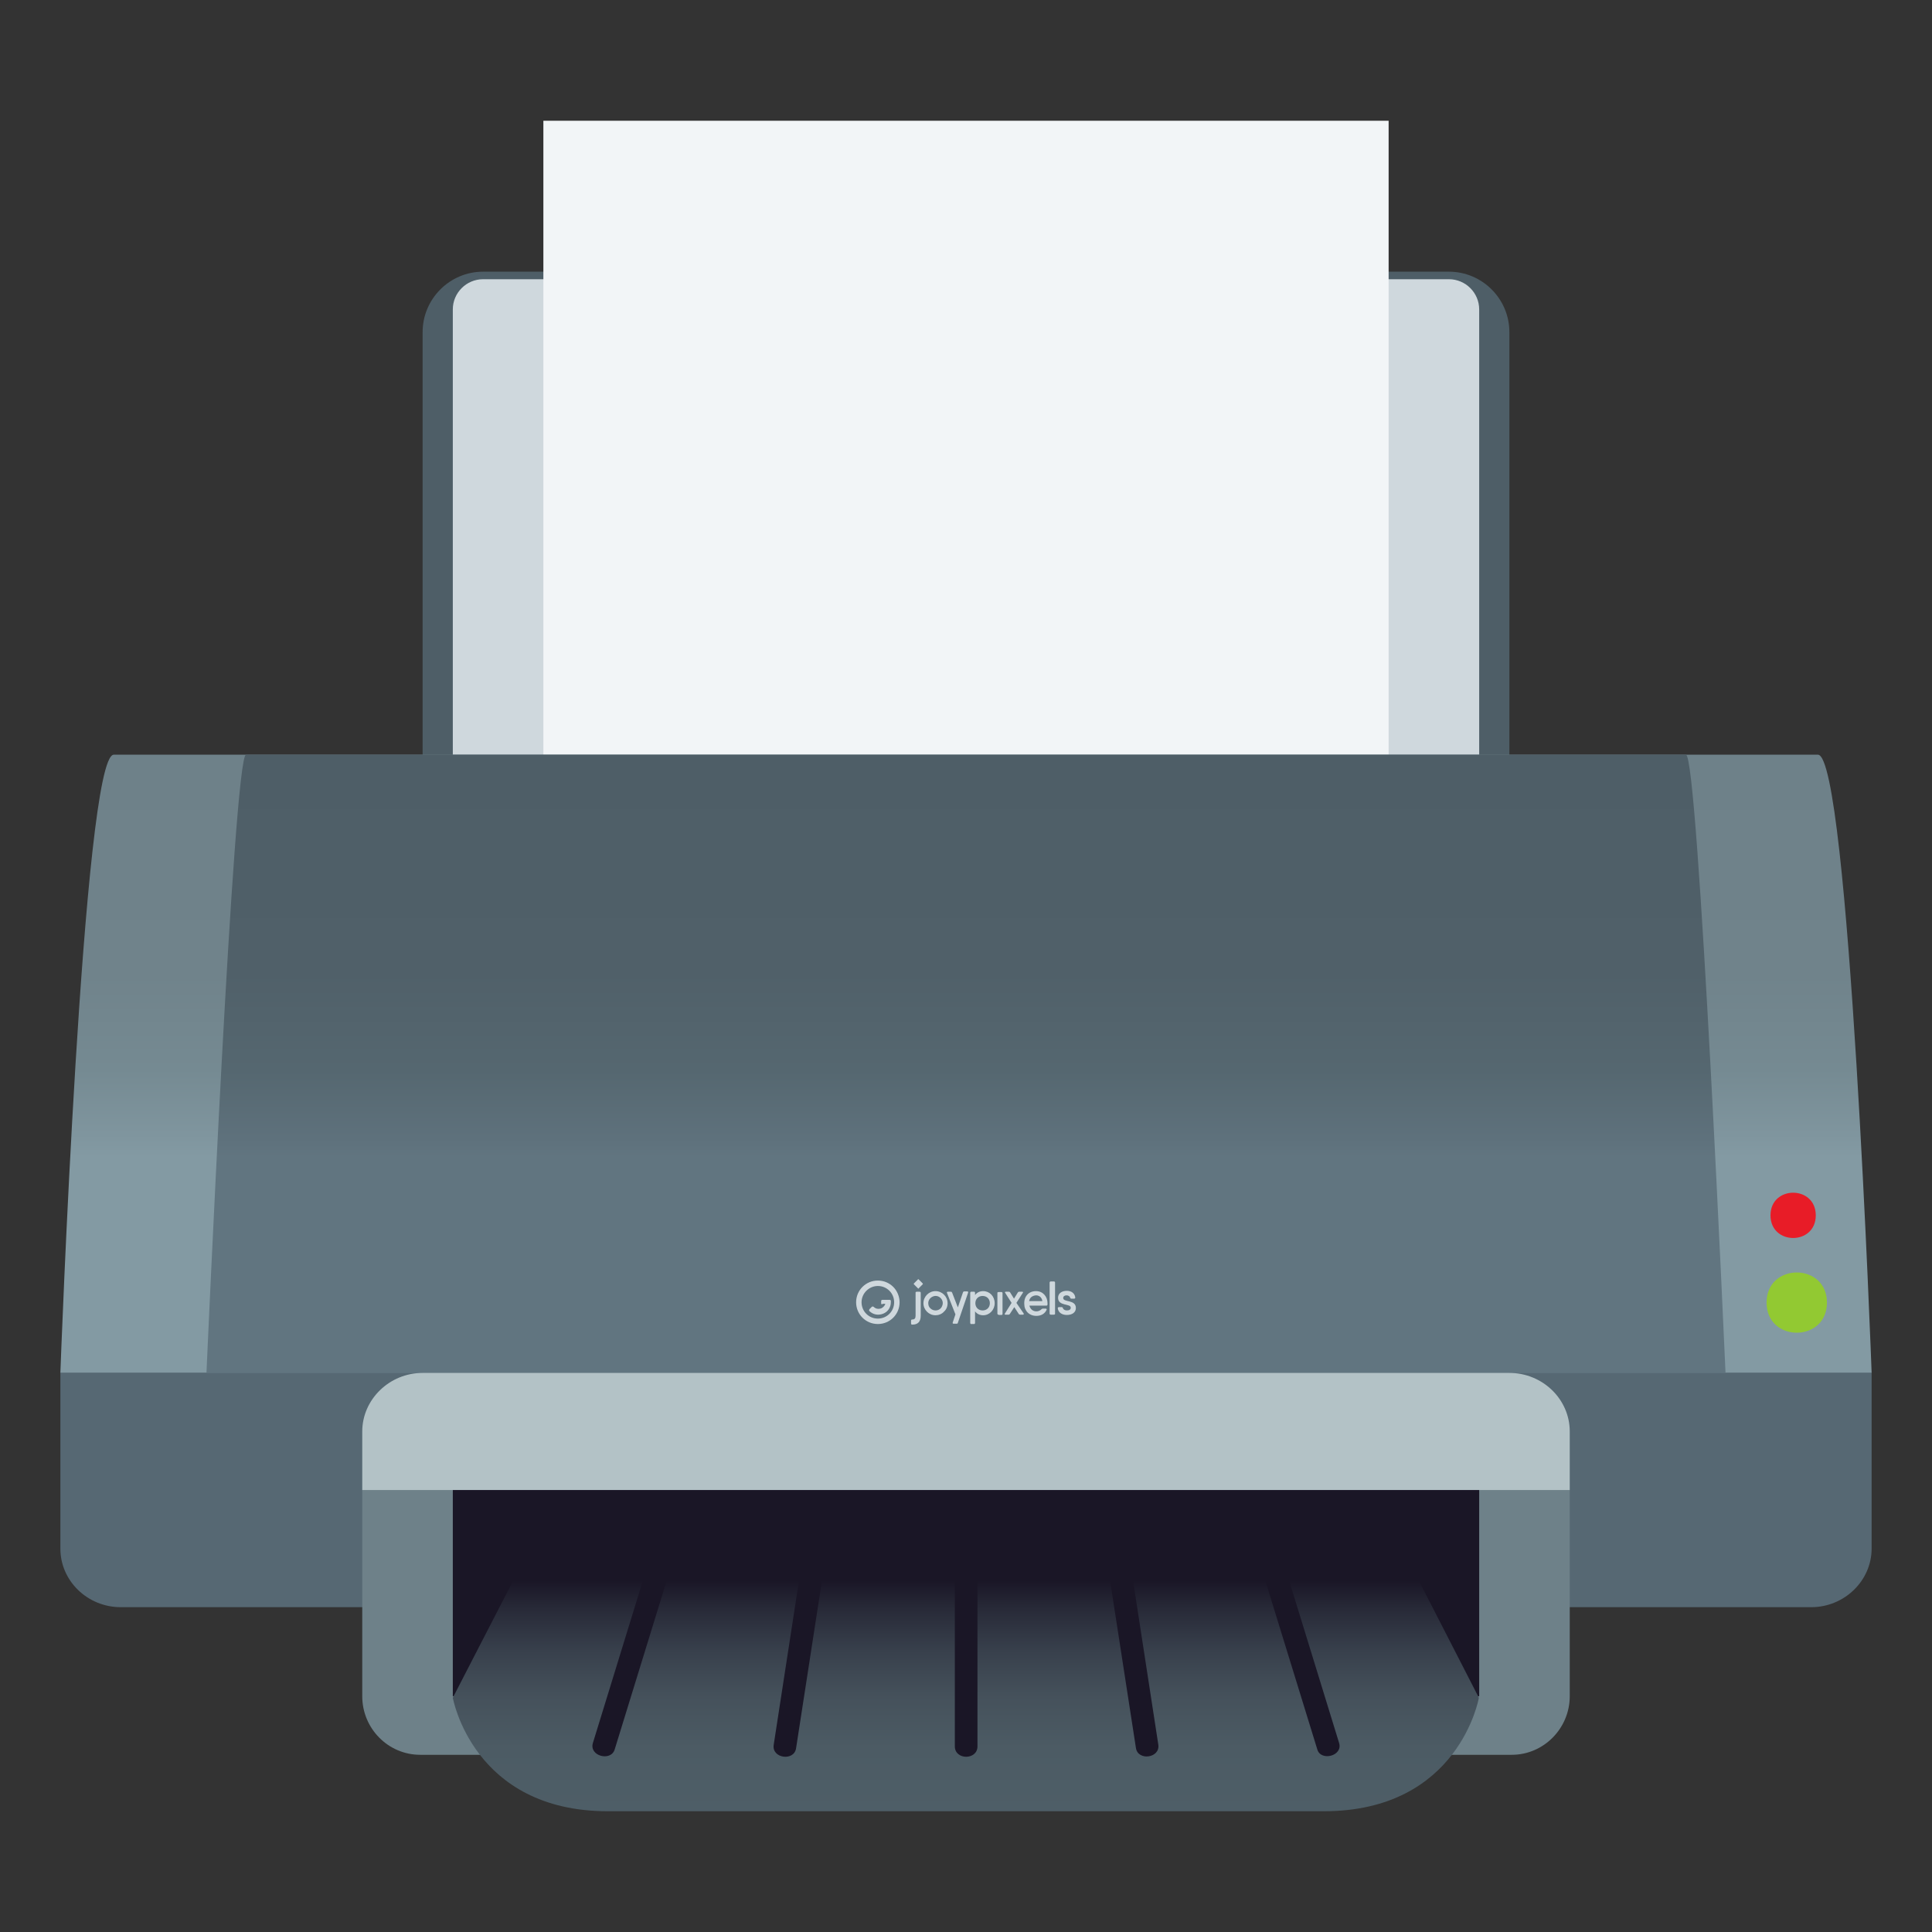
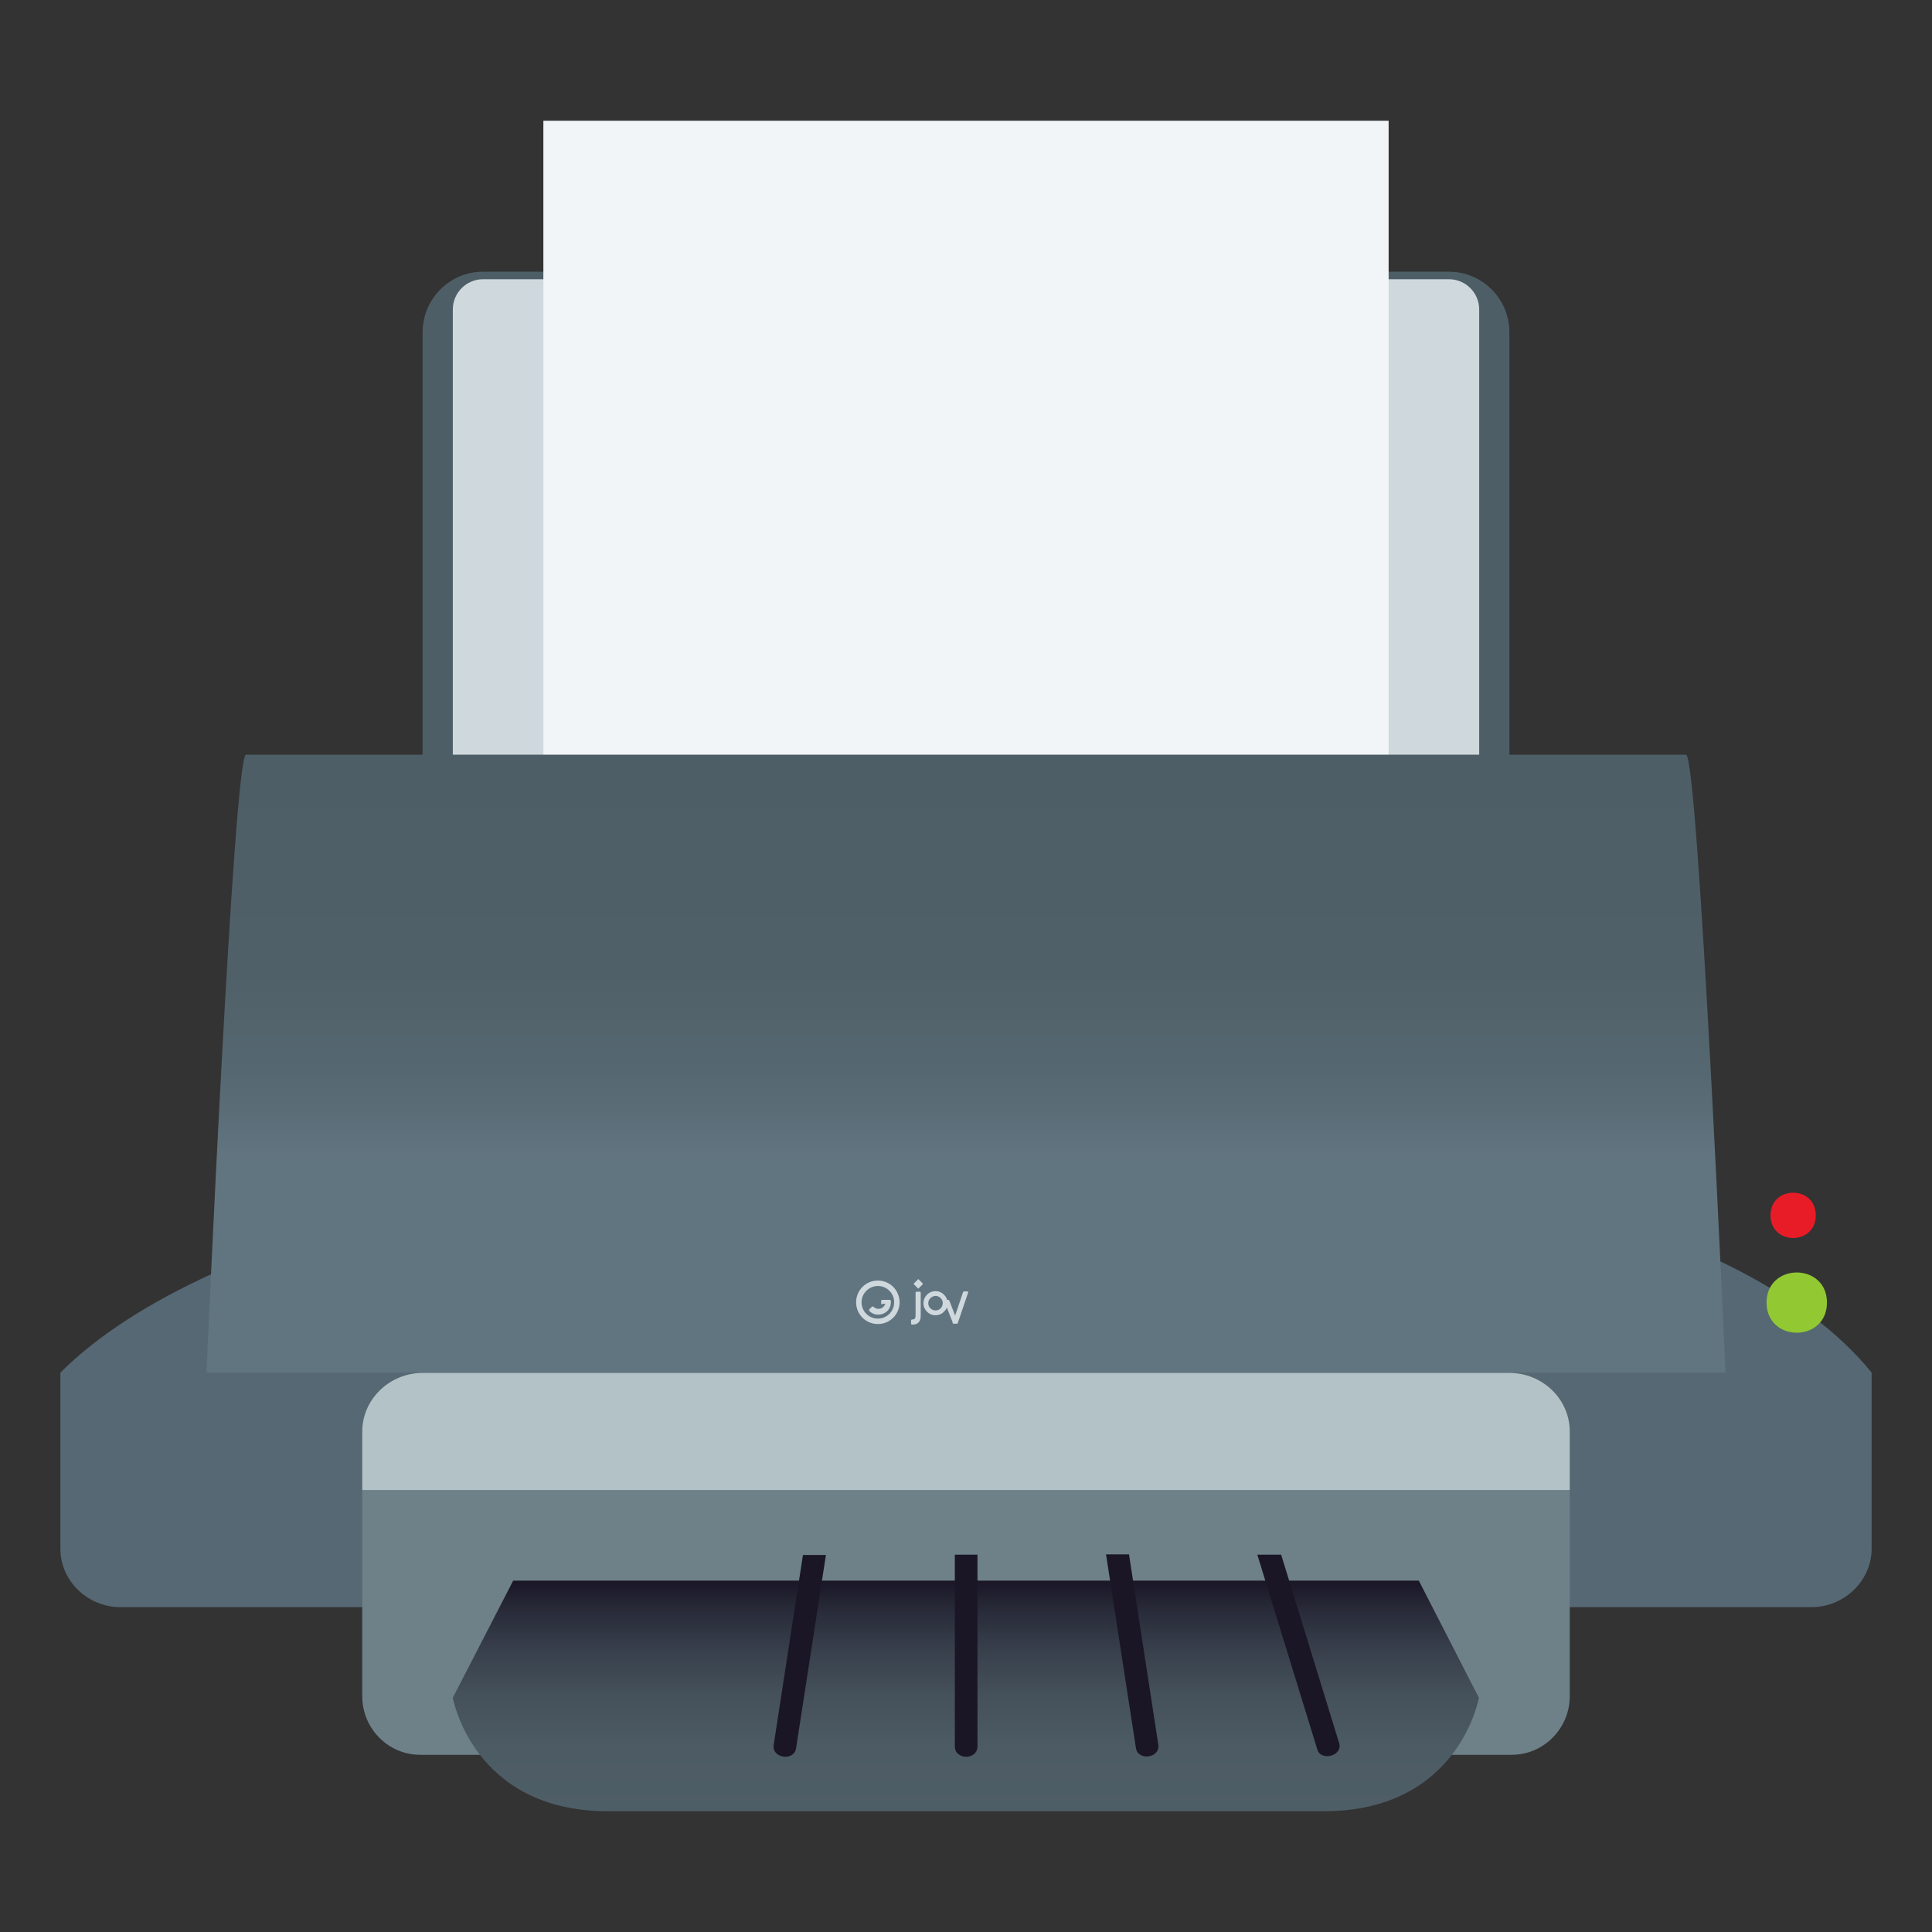
<svg xmlns="http://www.w3.org/2000/svg" version="1.1" id="Layer_1" x="0px" y="0px" width="64px" height="64px" viewBox="0 0 64 64" style="enable-background:new 0 0 64 64;" xml:space="preserve">
  <rect x="0" y="0" width="64" height="64" fill="#333333" stroke="none" />
  <path fill="#4E5E67" d="M48,9H16c-1.1,0-2,0.9-2,2v16h36V11C50,9.9,49.1,9,48,9z" />
  <path fill="#CFD8DD" d="M48,9.25H16c-0.55,0-1,0.45-1,1v15h34v-15C49,9.7,48.55,9.25,48,9.25z" />
  <rect x="18" y="4" fill="#F2F5F7" width="28" height="23" />
  <path fill="#566873" d="M2,45.47v5.83c0,1.07,0.9,1.94,2,1.94h56c1.1,0,2-0.88,2-1.94v-5.83C53.2,34.58,11.9,35.57,2,45.47z" />
  <linearGradient id="SVGID_1_" gradientUnits="userSpaceOnUse" x1="32" y1="45.471" x2="32" y2="25">
    <stop offset="0.35" style="stop-color:#839AA3" />
    <stop offset="0.377" style="stop-color:#80969F" />
    <stop offset="0.491" style="stop-color:#758A92" />
    <stop offset="0.644" style="stop-color:#70838B" />
    <stop offset="1" style="stop-color:#6E8189" />
  </linearGradient>
-   <path fill="url(#SVGID_1_)" d="M60.22,25c-10.09,0-46.36,0-56.45,0C2.75,25,2,45.47,2,45.47h60C62,45.47,61.25,25,60.22,25z" />
  <path fill="#6E8189" d="M12,49.36v6.83c0,1.07,0.86,1.94,1.92,1.94h36.16c1.06,0,1.92-0.88,1.92-1.94v-6.83H12z" />
  <linearGradient id="SVGID_2_" gradientUnits="userSpaceOnUse" x1="32.001" y1="45.471" x2="32.001" y2="25">
    <stop offset="0.35" style="stop-color:#617580" />
    <stop offset="0.37" style="stop-color:#5F727D" />
    <stop offset="0.489" style="stop-color:#556770" />
    <stop offset="0.648" style="stop-color:#506069" />
    <stop offset="1" style="stop-color:#4E5E67" />
  </linearGradient>
  <path fill="url(#SVGID_2_)" d="M55.85,25c-8.39,0-39.3,0-47.7,0c-0.41,0-1.31,20.47-1.31,20.47h50.32C57.16,45.47,56.26,25,55.85,25z" />
  <path fill="#B3C2C6" d="M52,49.36v-1.94c0-1.07-0.9-1.94-2-1.94H14c-1.1,0-2,0.88-2,1.94v1.94H52z" />
-   <rect x="15" y="49.36" fill="#1A1626" width="34" height="6.83" />
  <linearGradient id="SVGID_3_" gradientUnits="userSpaceOnUse" x1="32" y1="60" x2="32" y2="52.357">
    <stop offset="0" style="stop-color:#4E5E67" />
    <stop offset="0.276" style="stop-color:#4C5B64" />
    <stop offset="0.496" style="stop-color:#45515B" />
    <stop offset="0.696" style="stop-color:#38404C" />
    <stop offset="0.884" style="stop-color:#272937" />
    <stop offset="1" style="stop-color:#1A1626" />
  </linearGradient>
  <path fill="url(#SVGID_3_)" d="M47,52.36H17l-2,3.88c0,0,0.66,3.76,5.14,3.76h23.71c4.49,0,5.14-3.76,5.14-3.76L47,52.36z" />
  <path id="diamond_2_" fill="#CFD8DD" d="M30.43,42.38l0.14,0.14c0,0,0,0.01,0,0.01c0,0,0,0.01,0,0.01l-0.14,0.14  c0,0-0.01,0.01-0.01,0.01c0,0-0.01,0-0.01-0.01l-0.14-0.14c0-0.01,0-0.01,0-0.02l0.14-0.14C30.41,42.37,30.42,42.37,30.43,42.38z" />
-   <path id="pixels_2_" fill="#CFD8DD" d="M32.57,42.77c0.21,0,0.38,0.17,0.38,0.4c0,0.22-0.17,0.4-0.38,0.4c-0.12,0-0.21-0.05-0.27-0.13  v0.38c0,0.01,0,0.02-0.01,0.03c-0.01,0.01-0.01,0.01-0.02,0.01h-0.1c-0.01,0-0.02,0-0.02-0.01c-0.01-0.01-0.01-0.02-0.01-0.03v-0.99  c0-0.01,0-0.02,0.01-0.03c0.01-0.01,0.01-0.01,0.02-0.01h0.1c0.01,0,0.02,0,0.02,0.01c0.01,0.01,0.01,0.02,0.01,0.02v0.08  C32.36,42.82,32.45,42.77,32.57,42.77L32.57,42.77z M32.55,43.41c0.14,0,0.24-0.1,0.24-0.24c0-0.14-0.1-0.24-0.24-0.24  c-0.14,0-0.24,0.1-0.24,0.24C32.31,43.31,32.41,43.41,32.55,43.41z M33.08,43.55c-0.01,0-0.02,0-0.03-0.01  c-0.01-0.01-0.01-0.02-0.01-0.02v-0.69c0-0.01,0-0.02,0.01-0.02c0.01-0.01,0.02-0.01,0.03-0.01h0.09c0.01,0,0.02,0,0.03,0.01  c0.01,0.01,0.01,0.02,0.01,0.02v0.69c0,0.01,0,0.02-0.01,0.03c-0.01,0.01-0.02,0.01-0.03,0.01H33.08z M33.91,43.51  c0.01,0.02,0,0.04-0.02,0.04h-0.1c-0.02,0-0.03-0.01-0.04-0.02l-0.15-0.23l-0.15,0.23c-0.01,0.01-0.02,0.02-0.04,0.02h-0.1  c-0.03,0-0.04-0.02-0.02-0.04l0.22-0.35l-0.21-0.33c-0.02-0.02-0.01-0.04,0.02-0.04h0.1c0.02,0,0.03,0.01,0.04,0.02l0.13,0.21  l0.13-0.21c0.01-0.01,0.02-0.02,0.04-0.02h0.1c0.03,0,0.04,0.02,0.02,0.04l-0.21,0.33L33.91,43.51z M34.32,42.77  c0.23,0,0.38,0.18,0.38,0.4c0,0.01,0,0.03,0,0.04c0,0.01,0,0.02-0.01,0.03c-0.01,0.01-0.02,0.01-0.02,0.01h-0.57  c0.03,0.12,0.12,0.19,0.23,0.19c0.06,0,0.12-0.02,0.17-0.07c0.01-0.01,0.03-0.02,0.04-0.02h0.1c0.03,0,0.04,0.02,0.03,0.04  c-0.06,0.13-0.18,0.2-0.34,0.2c-0.24,0-0.4-0.17-0.4-0.4C33.92,42.94,34.08,42.77,34.32,42.77L34.32,42.77z M34.09,43.1h0.44  c-0.02-0.13-0.11-0.19-0.21-0.19C34.19,42.92,34.11,42.99,34.09,43.1L34.09,43.1z M34.81,43.55c-0.01,0-0.02,0-0.03-0.01  c-0.01-0.01-0.01-0.02-0.01-0.02v-1.03c0-0.01,0-0.02,0.01-0.03c0.01-0.01,0.02-0.01,0.03-0.01h0.1c0.01,0,0.02,0,0.03,0.01  c0.01,0.01,0.01,0.02,0.01,0.03v1.03c0,0.01,0,0.02-0.01,0.02c-0.01,0.01-0.02,0.01-0.03,0.01H34.81z M35.22,43  c0,0.15,0.42,0.04,0.42,0.33c0,0.15-0.13,0.23-0.3,0.23c-0.16,0-0.28-0.08-0.3-0.22c0-0.01,0-0.02,0.01-0.03  c0.01-0.01,0.02-0.01,0.03-0.01h0.09c0.02,0,0.03,0.01,0.04,0.03c0.01,0.05,0.07,0.08,0.13,0.08c0.08,0,0.13-0.03,0.13-0.09  c0-0.15-0.42-0.04-0.42-0.33c0-0.15,0.13-0.23,0.29-0.23c0.14,0,0.26,0.07,0.28,0.22c0,0.01,0,0.02-0.01,0.03  c-0.01,0.01-0.02,0.01-0.03,0.01h-0.09c-0.02,0-0.03-0.01-0.04-0.03c-0.01-0.05-0.06-0.08-0.12-0.08  C35.27,42.91,35.22,42.94,35.22,43z" />
-   <path id="joy_2_" fill="#CFD8DD" d="M30.46,42.79c0.01,0,0.02,0,0.03,0.01c0.01,0.01,0.01,0.02,0.01,0.02v0.76c0,0.2-0.09,0.3-0.28,0.3  c-0.01,0-0.02,0-0.03-0.01c-0.01-0.01-0.01-0.02-0.01-0.03v-0.09c0-0.01,0-0.02,0.01-0.03c0.01-0.01,0.02-0.01,0.03-0.01  c0.08,0,0.11-0.04,0.11-0.13v-0.76c0-0.01,0-0.02,0.01-0.02c0.01-0.01,0.02-0.01,0.03-0.01H30.46z M30.99,43.57  c-0.22,0-0.4-0.18-0.4-0.4c0-0.22,0.18-0.4,0.4-0.4c0.22,0,0.4,0.18,0.4,0.4c0,0.11-0.04,0.21-0.12,0.28  C31.2,43.53,31.09,43.57,30.99,43.57z M30.99,43.41c0.1,0,0.19-0.06,0.22-0.15c0.04-0.09,0.02-0.19-0.05-0.26  c-0.07-0.07-0.17-0.09-0.26-0.05c-0.09,0.04-0.15,0.12-0.15,0.22c0,0.06,0.02,0.13,0.07,0.17C30.86,43.38,30.92,43.41,30.99,43.41z   M31.9,42.81c0.01-0.02,0.02-0.03,0.04-0.03h0.1c0.02,0,0.04,0.01,0.03,0.04l-0.34,1c0,0.02-0.02,0.03-0.04,0.03h-0.1  c-0.02,0-0.04-0.01-0.03-0.04l0.09-0.27l-0.28-0.71c-0.01-0.02,0-0.04,0.03-0.04h0.1c0.02,0,0.03,0.01,0.04,0.03l0.19,0.49  L31.9,42.81z" />
+   <path id="joy_2_" fill="#CFD8DD" d="M30.46,42.79c0.01,0,0.02,0,0.03,0.01c0.01,0.01,0.01,0.02,0.01,0.02v0.76c0,0.2-0.09,0.3-0.28,0.3  c-0.01,0-0.02,0-0.03-0.01c-0.01-0.01-0.01-0.02-0.01-0.03v-0.09c0-0.01,0-0.02,0.01-0.03c0.01-0.01,0.02-0.01,0.03-0.01  c0.08,0,0.11-0.04,0.11-0.13v-0.76c0-0.01,0-0.02,0.01-0.02c0.01-0.01,0.02-0.01,0.03-0.01H30.46z M30.99,43.57  c-0.22,0-0.4-0.18-0.4-0.4c0-0.22,0.18-0.4,0.4-0.4c0.22,0,0.4,0.18,0.4,0.4c0,0.11-0.04,0.21-0.12,0.28  C31.2,43.53,31.09,43.57,30.99,43.57z M30.99,43.41c0.1,0,0.19-0.06,0.22-0.15c0.04-0.09,0.02-0.19-0.05-0.26  c-0.07-0.07-0.17-0.09-0.26-0.05c-0.09,0.04-0.15,0.12-0.15,0.22c0,0.06,0.02,0.13,0.07,0.17C30.86,43.38,30.92,43.41,30.99,43.41z   M31.9,42.81c0.01-0.02,0.02-0.03,0.04-0.03h0.1c0.02,0,0.04,0.01,0.03,0.04l-0.34,1c0,0.02-0.02,0.03-0.04,0.03h-0.1  c-0.02,0-0.04-0.01-0.03-0.04l-0.28-0.71c-0.01-0.02,0-0.04,0.03-0.04h0.1c0.02,0,0.03,0.01,0.04,0.03l0.19,0.49  L31.9,42.81z" />
  <path id="Shape_2_" fill="#CFD8DD" d="M29.08,42.6c0.3,0,0.54,0.24,0.54,0.54c0,0.3-0.24,0.54-0.54,0.54c-0.3,0-0.54-0.24-0.54-0.54  C28.54,42.84,28.79,42.6,29.08,42.6z M29.08,42.42c-0.4,0-0.72,0.32-0.72,0.72c0,0.4,0.32,0.72,0.72,0.72c0.4,0,0.72-0.32,0.72-0.72  c0-0.19-0.08-0.38-0.21-0.51C29.46,42.5,29.28,42.42,29.08,42.42z" />
  <path id="Combined-Shape_3_" fill="#CFD8DD" d="M29.23,43.21c-0.01,0-0.02,0-0.03-0.01c-0.01-0.01-0.01-0.02-0.01-0.03v-0.07  c0-0.01,0-0.02,0.01-0.03c0.01-0.01,0.02-0.01,0.03-0.01h0.24c0.01,0,0.02,0,0.03,0.01c0.01,0.01,0.01,0.02,0.01,0.03v0.04  c0,0.17-0.1,0.32-0.26,0.38c-0.16,0.06-0.33,0.03-0.45-0.09c-0.01-0.01-0.01-0.02-0.01-0.03c0-0.01,0.01-0.02,0.01-0.03l0.08-0.08  c0.01-0.01,0.02-0.01,0.03-0.01s0.02,0,0.03,0.01c0.06,0.06,0.14,0.08,0.22,0.06c0.08-0.02,0.14-0.08,0.17-0.16H29.23z" />
  <path fill="#E81C27" d="M60.15,40.26c0,1-1.5,1-1.5,0S60.15,39.26,60.15,40.26z" />
  <path fill="#92C932" d="M60.52,43.15c0,1.33-2,1.33-2,0C58.52,41.82,60.52,41.82,60.52,43.15z" />
  <path fill="#1A1626" d="M31.63,51.5v6.35c0,0.46,0.75,0.46,0.75,0V51.5H31.63z" />
  <path fill="#1A1626" d="M26.6,51.5l-0.97,6.3c-0.07,0.45,0.67,0.55,0.74,0.12l0.99-6.41H26.6z" />
-   <path fill="#1A1626" d="M21.56,51.5l-1.92,6.24c-0.13,0.43,0.59,0.62,0.72,0.22l1.99-6.46H21.56z" />
  <path fill="#1A1626" d="M36.64,51.5l0.99,6.41c0.07,0.43,0.81,0.33,0.74-0.12l-0.97-6.3H36.64z" />
  <path fill="#1A1626" d="M42.44,51.5h-0.79l1.99,6.46c0.12,0.39,0.85,0.21,0.72-0.22L42.44,51.5z" />
</svg>